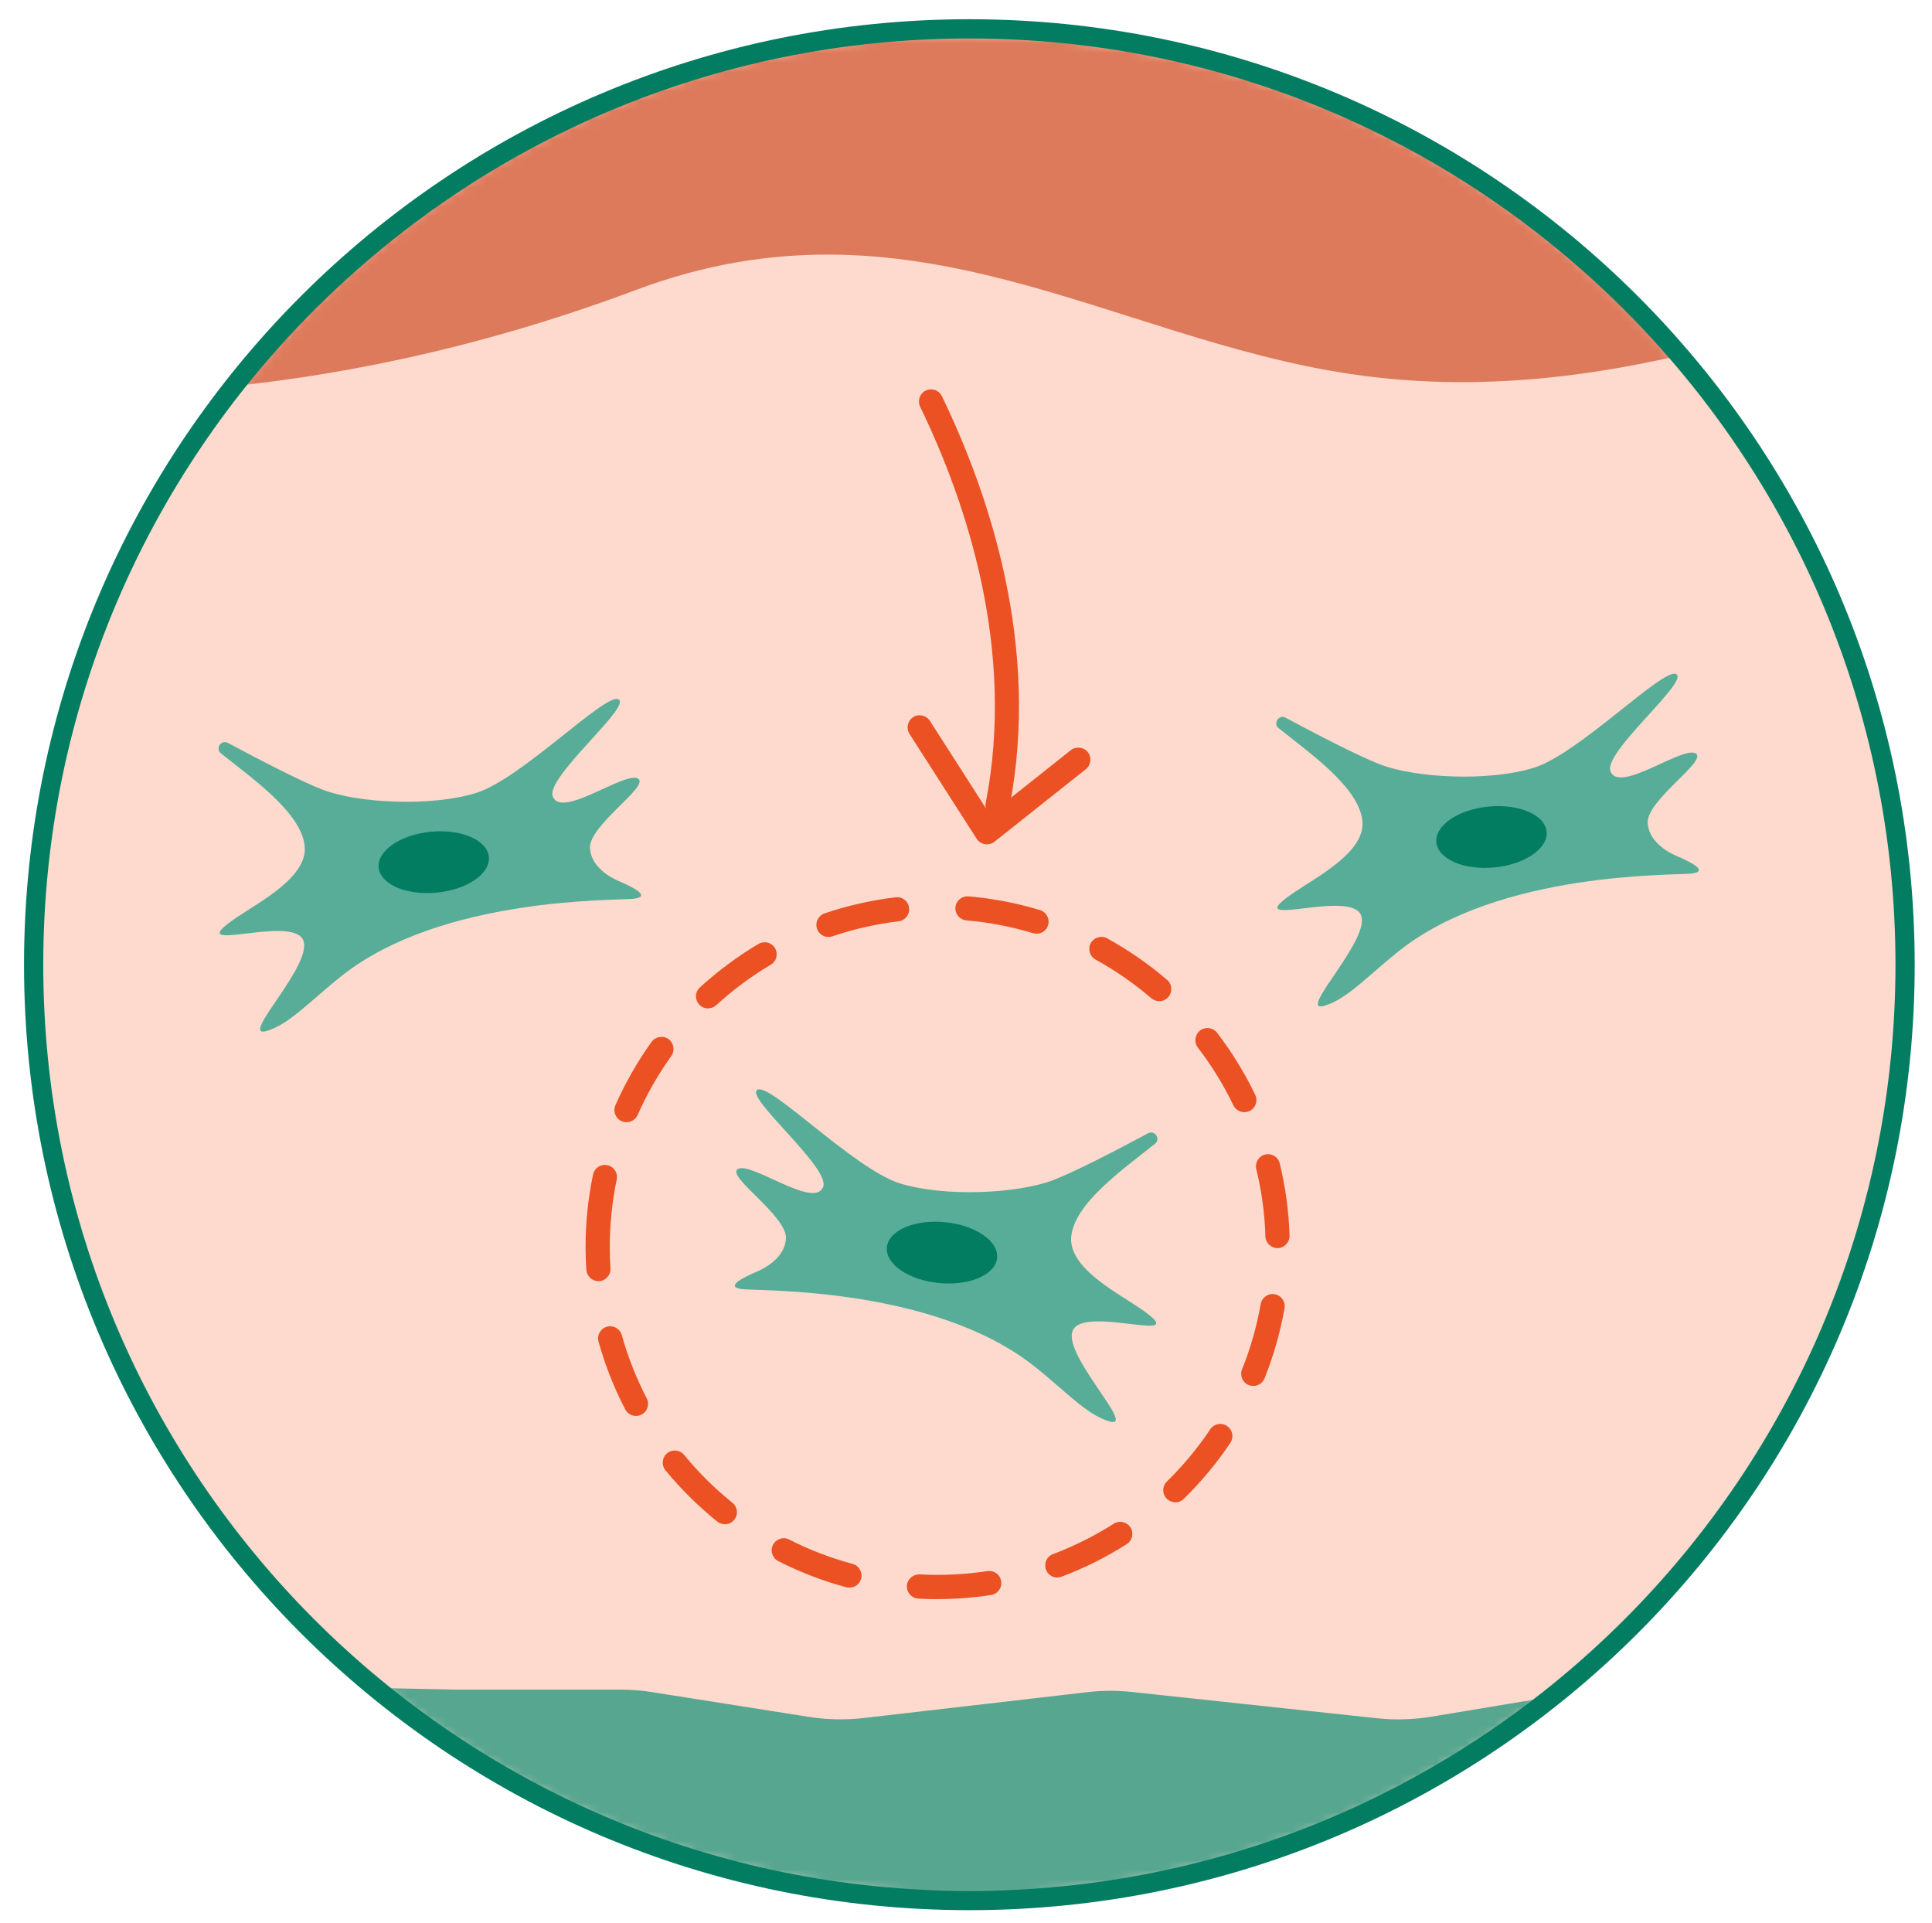
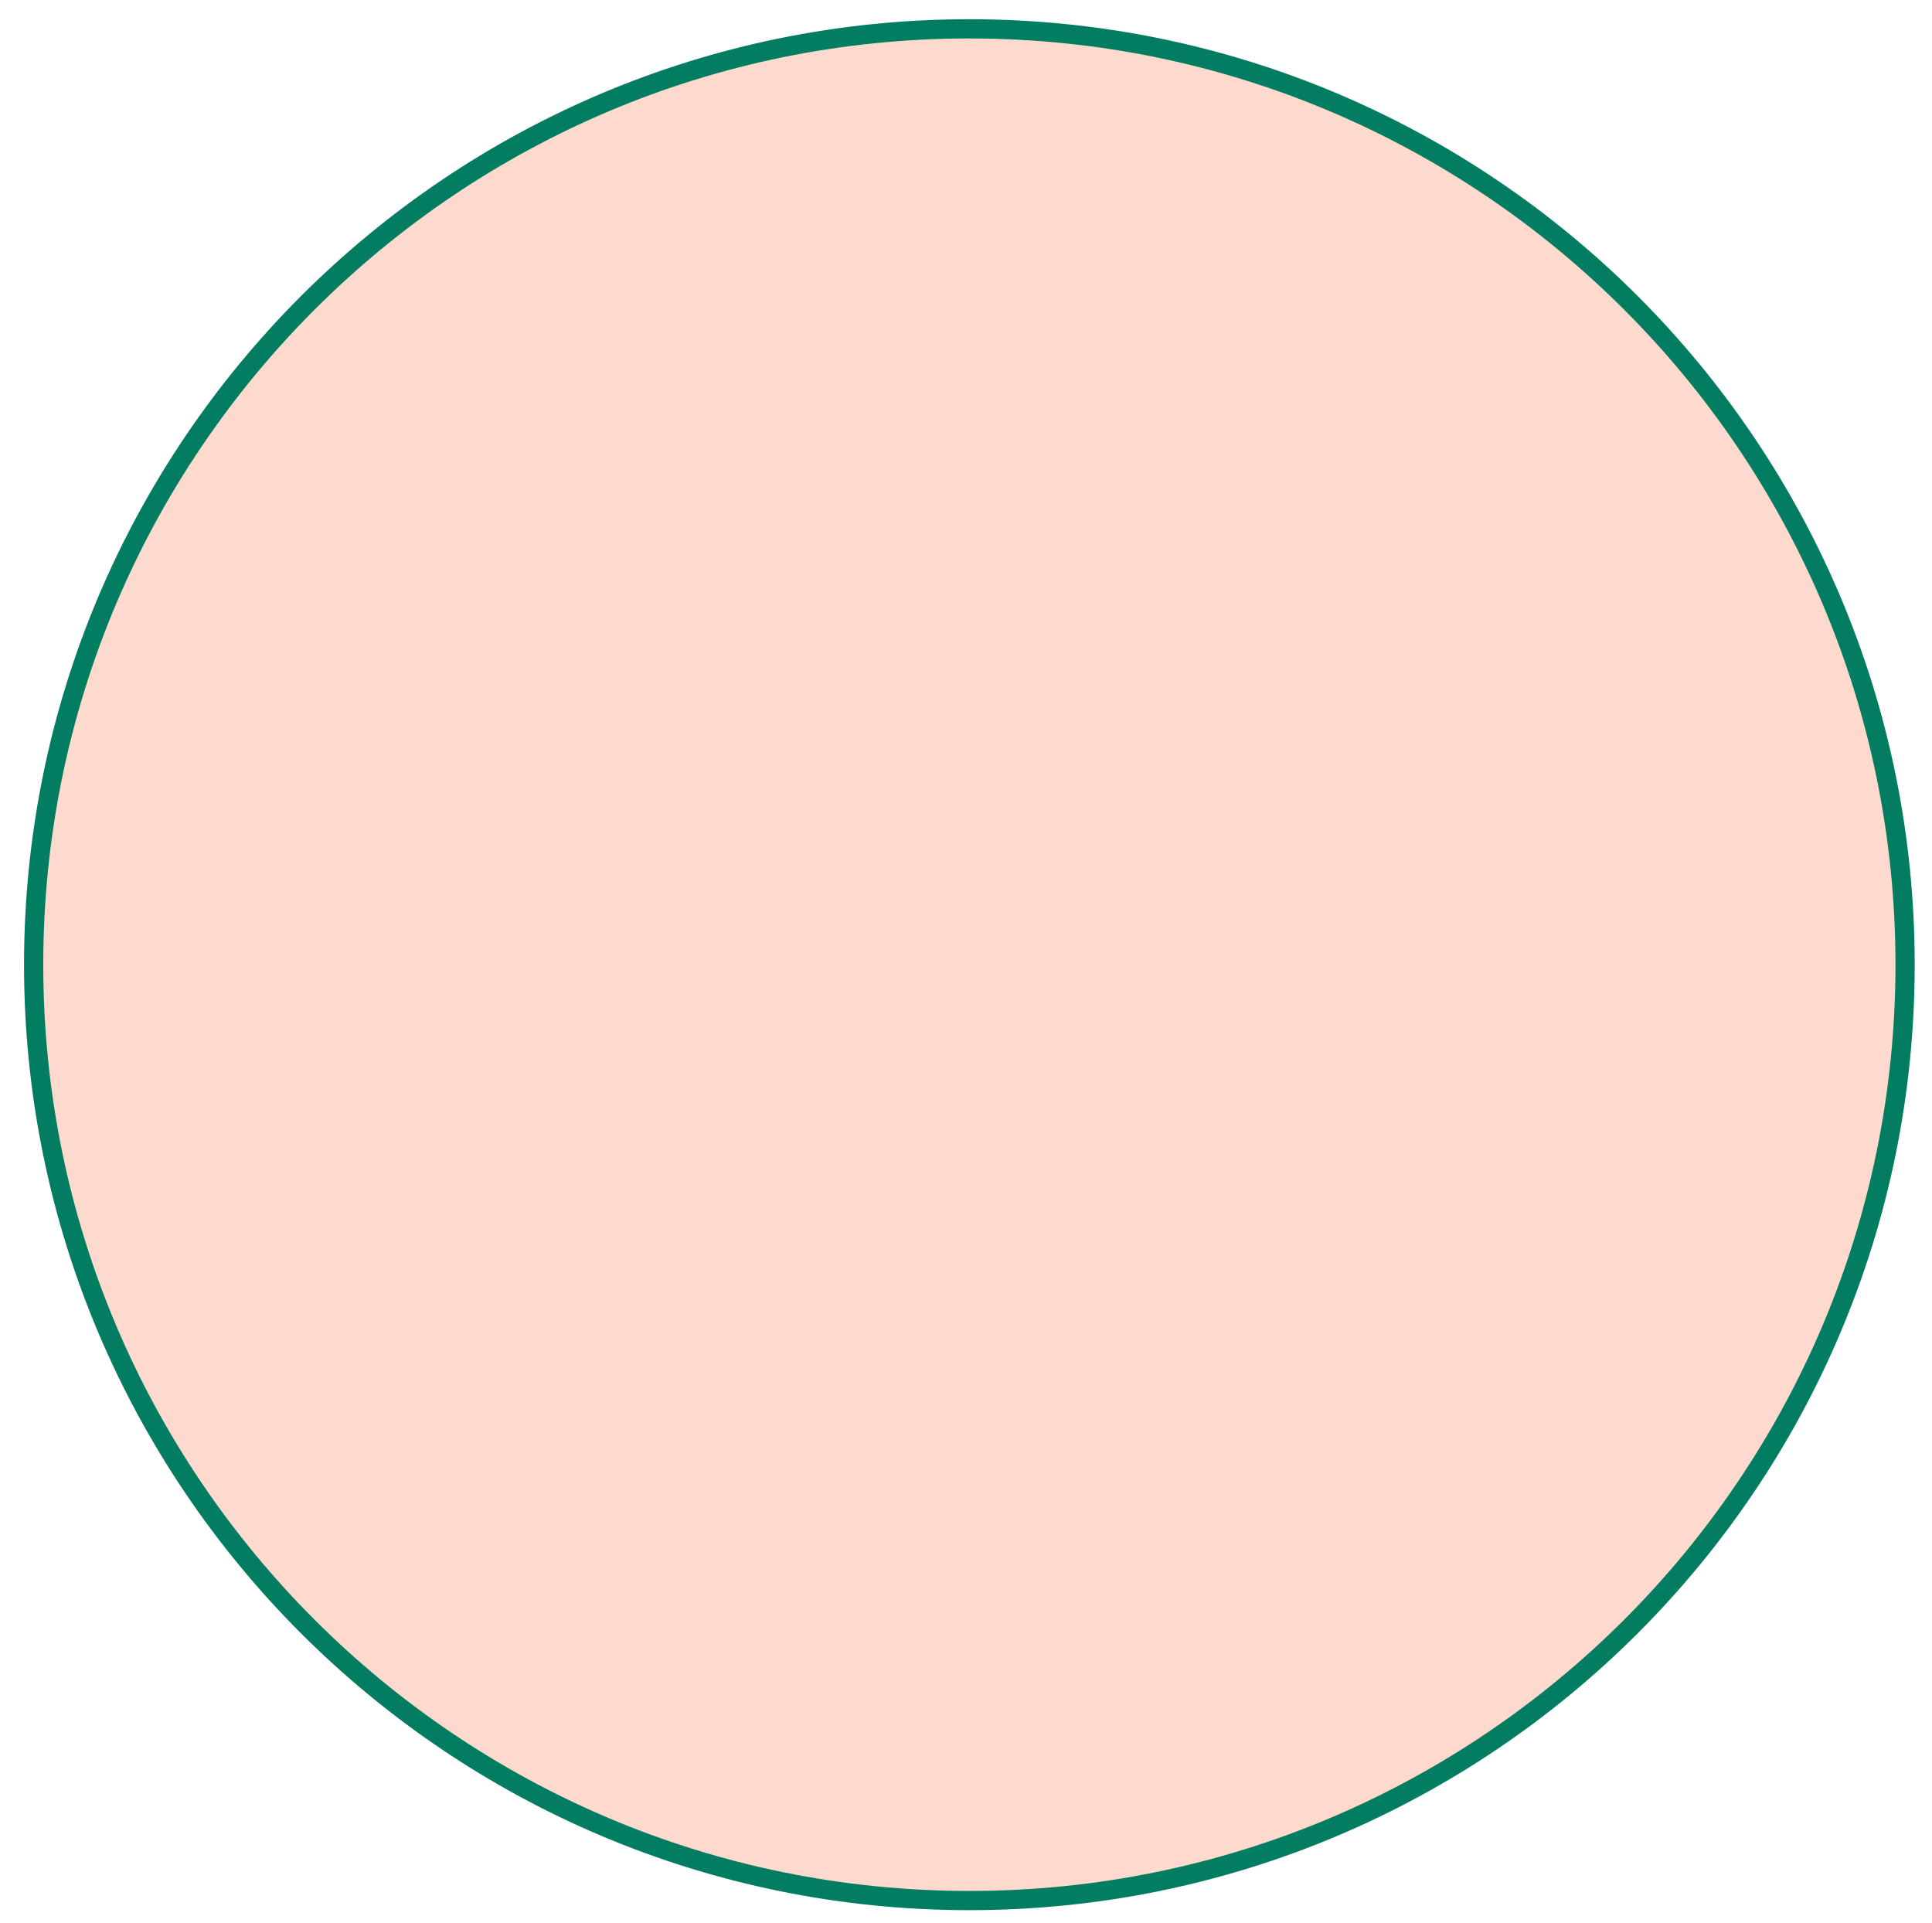
<svg xmlns="http://www.w3.org/2000/svg" width="201" height="200" viewBox="0 0 201 200" fill="none">
  <path d="M100.851 197.23C154.356 197.23 197.731 153.856 197.731 100.35C197.731 46.845 154.356 3.47 100.851 3.47C47.345 3.47 3.971 46.845 3.971 100.35C3.971 153.856 47.345 197.23 100.851 197.23Z" fill="#FDDACD" />
  <mask id="mask0_13835_9381" style="mask-type:luminance" maskUnits="userSpaceOnUse" x="3" y="3" width="195" height="195">
-     <path d="M100.851 197.23C154.356 197.23 197.731 153.856 197.731 100.35C197.731 46.845 154.356 3.47 100.851 3.47C47.345 3.47 3.971 46.845 3.971 100.35C3.971 153.856 47.345 197.23 100.851 197.23Z" fill="white" />
-   </mask>
+     </mask>
  <g mask="url(#mask0_13835_9381)">
-     <path opacity="0.65" d="M4.921 40.66C4.921 40.66 31.141 43.3 66.171 30.16C94.761 19.44 115.491 35.2 140.611 38.92C170.171 43.3 194.671 28.82 200.821 31.26C206.971 33.7 205.391 9.51 205.391 9.51L184.941 -17.45L3.221 -19.65L4.911 40.66H4.921Z" fill="#CC471F" />
    <path d="M-4.99 195.79C-4.99 184.19 4.54 174.86 16.13 175.11L47.56 175.76H64.55C65.63 175.76 66.71 175.84 67.78 176.01L84.19 178.6C86.04 178.89 87.93 178.93 89.79 178.72L113.16 176.02C114.68 175.84 116.21 175.84 117.74 176L143.29 178.74C145.16 178.94 147.04 178.88 148.9 178.58L164.52 175.98C165.38 175.84 166.25 175.75 167.13 175.71L174.52 175.43C185.57 175 195.01 183.35 195.93 194.37L196.01 195.36C196.97 206.79 188.45 216.81 177.02 217.72L113.66 222.72C112.67 222.8 111.67 222.8 110.68 222.74L14.37 216.44C3.49 215.73 -4.97 206.7 -4.97 195.79H-4.99Z" fill="#57A690" />
    <path d="M120.16 118.98C120.78 118.48 120.14 117.51 119.44 117.89C116.25 119.6 111.78 121.92 109.57 122.76C105.91 124.16 98.33 124.55 93.63 123.1C88.93 121.65 80.22 112.7 78.82 113.35C77.34 114.04 86.43 121.48 85.64 123.47C84.72 125.81 78.17 120.82 76.78 121.6C75.47 122.34 81.89 126.45 81.77 128.83C81.66 130.81 79.62 131.9 78.8 132.25C77.34 132.88 75.33 133.86 77.21 134.1C78.79 134.31 97.17 133.79 107.68 142.18C110.96 144.8 113 147.11 115.36 147.84C118.56 148.82 110.02 140.49 111.73 138.19C113.45 135.89 124.5 140.09 118.55 136.06C116.04 134.36 111.12 131.82 111.45 128.62C111.81 125.09 117.02 121.51 120.17 118.97L120.16 118.98Z" fill="#57AD97" />
-     <path d="M103.736 130.856C103.906 129.108 101.476 127.442 98.31 127.134C95.144 126.827 92.439 127.995 92.27 129.744C92.1 131.492 94.53 133.158 97.696 133.465C100.862 133.772 103.567 132.604 103.736 130.856Z" fill="#027D61" />
    <path d="M22.989 78.37C22.369 77.87 23.009 76.9 23.709 77.28C26.899 78.99 31.369 81.31 33.579 82.15C37.239 83.55 44.819 83.94 49.519 82.49C54.219 81.04 62.929 72.09 64.329 72.74C65.809 73.43 56.719 80.87 57.509 82.86C58.429 85.2 64.979 80.21 66.369 80.99C67.679 81.73 61.259 85.84 61.379 88.22C61.489 90.2 63.529 91.29 64.349 91.64C65.809 92.27 67.819 93.25 65.939 93.49C64.359 93.7 45.979 93.18 35.469 101.57C32.189 104.19 30.149 106.5 27.789 107.23C24.589 108.21 33.129 99.88 31.419 97.58C29.709 95.28 18.649 99.48 24.599 95.45C27.109 93.75 32.029 91.21 31.699 88.01C31.339 84.48 26.129 80.9 22.979 78.36L22.989 78.37Z" fill="#57AD97" />
    <path d="M45.435 92.853C48.601 92.546 51.031 90.88 50.861 89.132C50.691 87.384 47.987 86.216 44.821 86.523C41.655 86.83 39.225 88.496 39.395 90.244C39.564 91.992 42.269 93.16 45.435 92.853Z" fill="#027D61" />
    <path d="M133.03 75.75C132.41 75.25 133.05 74.28 133.75 74.66C136.94 76.37 141.41 78.69 143.62 79.53C147.28 80.93 154.86 81.32 159.56 79.87C164.26 78.42 172.97 69.47 174.37 70.12C175.85 70.81 166.76 78.25 167.55 80.24C168.47 82.58 175.02 77.59 176.41 78.37C177.72 79.11 171.3 83.22 171.42 85.6C171.53 87.58 173.57 88.67 174.39 89.02C175.85 89.65 177.86 90.63 175.98 90.87C174.4 91.08 156.02 90.56 145.51 98.95C142.23 101.57 140.19 103.88 137.83 104.61C134.63 105.59 143.17 97.26 141.46 94.96C139.74 92.66 128.69 96.86 134.64 92.83C137.15 91.13 142.07 88.59 141.74 85.39C141.38 81.86 136.17 78.28 133.02 75.74L133.03 75.75Z" fill="#57AD97" />
-     <path d="M155.478 90.232C158.644 89.925 161.074 88.259 160.904 86.511C160.735 84.763 158.03 83.595 154.864 83.902C151.698 84.209 149.268 85.875 149.438 87.623C149.607 89.371 152.312 90.539 155.478 90.232Z" fill="#027D61" />
+     <path d="M155.478 90.232C158.644 89.925 161.074 88.259 160.904 86.511C160.735 84.763 158.03 83.595 154.864 83.902C149.607 89.371 152.312 90.539 155.478 90.232Z" fill="#027D61" />
    <path d="M103.79 85.04C103.71 85.04 103.63 85.04 103.55 85.02C102.87 84.89 102.42 84.23 102.55 83.54C105.67 67.55 100.56 52.29 95.73 42.31C95.43 41.68 95.69 40.93 96.31 40.63C96.94 40.33 97.69 40.59 97.99 41.21C102.99 51.54 108.26 67.35 105.01 84.02C104.89 84.62 104.37 85.04 103.78 85.04H103.79Z" fill="#EB5123" />
-     <path d="M102.67 87.83C102.6 87.83 102.53 87.83 102.46 87.81C102.11 87.75 101.8 87.55 101.61 87.25L94.62 76.34C94.249 75.76 94.42 74.98 95 74.6C95.58 74.22 96.359 74.4 96.74 74.98L102.98 84.72L111.4 78.04C111.94 77.61 112.74 77.7 113.17 78.24C113.6 78.78 113.51 79.58 112.97 80.01L103.46 87.56C103.24 87.74 102.96 87.83 102.68 87.83H102.67Z" fill="#EB5123" />
    <path d="M97.56 166.35C96.88 166.35 96.21 166.33 95.54 166.29C94.85 166.25 94.31 165.66 94.35 164.96C94.39 164.26 94.99 163.75 95.68 163.77C98.02 163.9 100.42 163.78 102.73 163.43C103.42 163.32 104.06 163.8 104.16 164.49C104.26 165.18 103.79 165.82 103.1 165.92C101.28 166.2 99.41 166.34 97.55 166.34L97.56 166.35ZM88.38 165.15C88.27 165.15 88.16 165.14 88.05 165.11C85.61 164.46 83.23 163.54 80.97 162.39C80.35 162.07 80.1 161.32 80.42 160.7C80.74 160.08 81.49 159.83 82.11 160.15C84.21 161.22 86.43 162.07 88.7 162.68C89.37 162.86 89.77 163.55 89.59 164.22C89.44 164.78 88.93 165.15 88.37 165.15H88.38ZM110 164.1C109.49 164.1 109.01 163.79 108.82 163.28C108.58 162.63 108.9 161.9 109.56 161.66C111.76 160.83 113.88 159.77 115.87 158.5C116.45 158.13 117.23 158.3 117.61 158.88C117.98 159.47 117.81 160.24 117.23 160.62C115.09 161.98 112.81 163.12 110.45 164.01C110.3 164.07 110.15 164.09 110.01 164.09L110 164.1ZM75.4 158.55C75.12 158.55 74.84 158.46 74.61 158.27C72.64 156.68 70.83 154.89 69.23 152.94C68.79 152.4 68.87 151.61 69.41 151.17C69.95 150.73 70.74 150.81 71.18 151.35C72.67 153.17 74.36 154.84 76.2 156.32C76.74 156.76 76.83 157.55 76.39 158.09C76.14 158.4 75.78 158.56 75.41 158.56L75.4 158.55ZM122.28 156.27C121.95 156.27 121.63 156.14 121.38 155.89C120.89 155.39 120.9 154.6 121.4 154.11C123.09 152.46 124.61 150.63 125.91 148.68C126.3 148.1 127.08 147.95 127.66 148.34C128.24 148.73 128.39 149.51 128 150.09C126.6 152.19 124.96 154.15 123.15 155.92C122.91 156.16 122.59 156.28 122.27 156.28L122.28 156.27ZM66.17 147.29C65.72 147.29 65.28 147.04 65.05 146.61C63.88 144.37 62.95 142 62.27 139.56C62.08 138.89 62.47 138.2 63.14 138.01C63.81 137.82 64.5 138.21 64.69 138.88C65.32 141.15 66.2 143.36 67.28 145.45C67.6 146.07 67.36 146.83 66.74 147.15C66.55 147.25 66.36 147.29 66.16 147.29H66.17ZM130.39 144.17C130.23 144.17 130.07 144.14 129.92 144.08C129.27 143.82 128.96 143.09 129.22 142.44C130.1 140.26 130.75 137.97 131.16 135.65C131.28 134.97 131.93 134.51 132.62 134.63C133.3 134.75 133.76 135.4 133.64 136.09C133.2 138.58 132.5 141.03 131.56 143.38C131.36 143.87 130.89 144.17 130.39 144.17ZM62.26 133.27C61.6 133.27 61.05 132.76 61 132.09C60.95 131.31 60.92 130.51 60.92 129.72C60.92 127.18 61.18 124.65 61.7 122.18C61.84 121.5 62.51 121.06 63.19 121.21C63.87 121.35 64.31 122.02 64.16 122.7C63.68 125 63.44 127.36 63.44 129.72C63.44 130.46 63.46 131.2 63.51 131.93C63.55 132.62 63.03 133.22 62.33 133.27C62.3 133.27 62.28 133.27 62.25 133.27H62.26ZM132.91 129.83C132.23 129.83 131.67 129.29 131.65 128.61C131.58 126.25 131.26 123.89 130.7 121.62C130.54 120.94 130.95 120.26 131.62 120.1C132.3 119.93 132.98 120.35 133.14 121.02C133.74 123.47 134.08 125.99 134.16 128.53C134.18 129.22 133.64 129.81 132.94 129.83C132.93 129.83 132.91 129.83 132.9 129.83H132.91ZM65.18 116.73C65.01 116.73 64.84 116.7 64.67 116.62C64.03 116.34 63.75 115.6 64.03 114.96C65.05 112.65 66.31 110.43 67.79 108.38C68.2 107.82 68.98 107.69 69.55 108.09C70.11 108.5 70.24 109.28 69.84 109.85C68.47 111.76 67.29 113.83 66.34 115.98C66.13 116.45 65.67 116.73 65.19 116.73H65.18ZM129.46 115.69C128.99 115.69 128.54 115.43 128.32 114.98C127.3 112.86 126.06 110.84 124.62 108.97C124.2 108.42 124.3 107.63 124.85 107.2C125.4 106.78 126.19 106.88 126.62 107.43C128.16 109.44 129.5 111.61 130.59 113.89C130.89 114.52 130.63 115.27 130 115.57C129.82 115.65 129.64 115.69 129.46 115.69ZM73.67 104.9C73.33 104.9 72.99 104.76 72.74 104.49C72.27 103.98 72.3 103.18 72.82 102.71C74.69 101 76.74 99.48 78.91 98.19C79.51 97.84 80.28 98.03 80.63 98.63C80.98 99.23 80.79 100 80.19 100.35C78.17 101.55 76.26 102.96 74.52 104.56C74.28 104.78 73.97 104.89 73.67 104.89V104.9ZM120.6 104.14C120.31 104.14 120.02 104.04 119.78 103.84C117.99 102.3 116.04 100.95 113.98 99.82C113.37 99.48 113.15 98.72 113.48 98.11C113.82 97.5 114.58 97.28 115.19 97.61C117.4 98.83 119.5 100.28 121.42 101.93C121.95 102.38 122.01 103.18 121.55 103.71C121.3 104 120.95 104.15 120.59 104.15L120.6 104.14ZM86.19 97.47C85.67 97.47 85.18 97.14 85 96.61C84.78 95.95 85.13 95.24 85.79 95.01C88.18 94.2 90.67 93.64 93.18 93.34C93.87 93.25 94.5 93.75 94.58 94.44C94.66 95.13 94.17 95.76 93.48 95.84C91.14 96.12 88.82 96.64 86.6 97.4C86.47 97.45 86.33 97.47 86.2 97.47H86.19ZM107.84 97.12C107.72 97.12 107.6 97.1 107.47 97.07C105.22 96.39 102.89 95.94 100.54 95.74C99.85 95.68 99.34 95.07 99.4 94.38C99.46 93.69 100.07 93.19 100.76 93.24C103.29 93.46 105.79 93.94 108.2 94.67C108.86 94.87 109.24 95.57 109.04 96.24C108.88 96.78 108.38 97.13 107.84 97.13V97.12Z" fill="#EB5123" />
  </g>
  <path d="M100.85 197.7C154.615 197.7 198.2 154.115 198.2 100.35C198.2 46.585 154.615 3 100.85 3C47.085 3 3.5 46.585 3.5 100.35C3.5 154.115 47.085 197.7 100.85 197.7Z" stroke="#027D61" stroke-width="2" stroke-miterlimit="10" />
</svg>